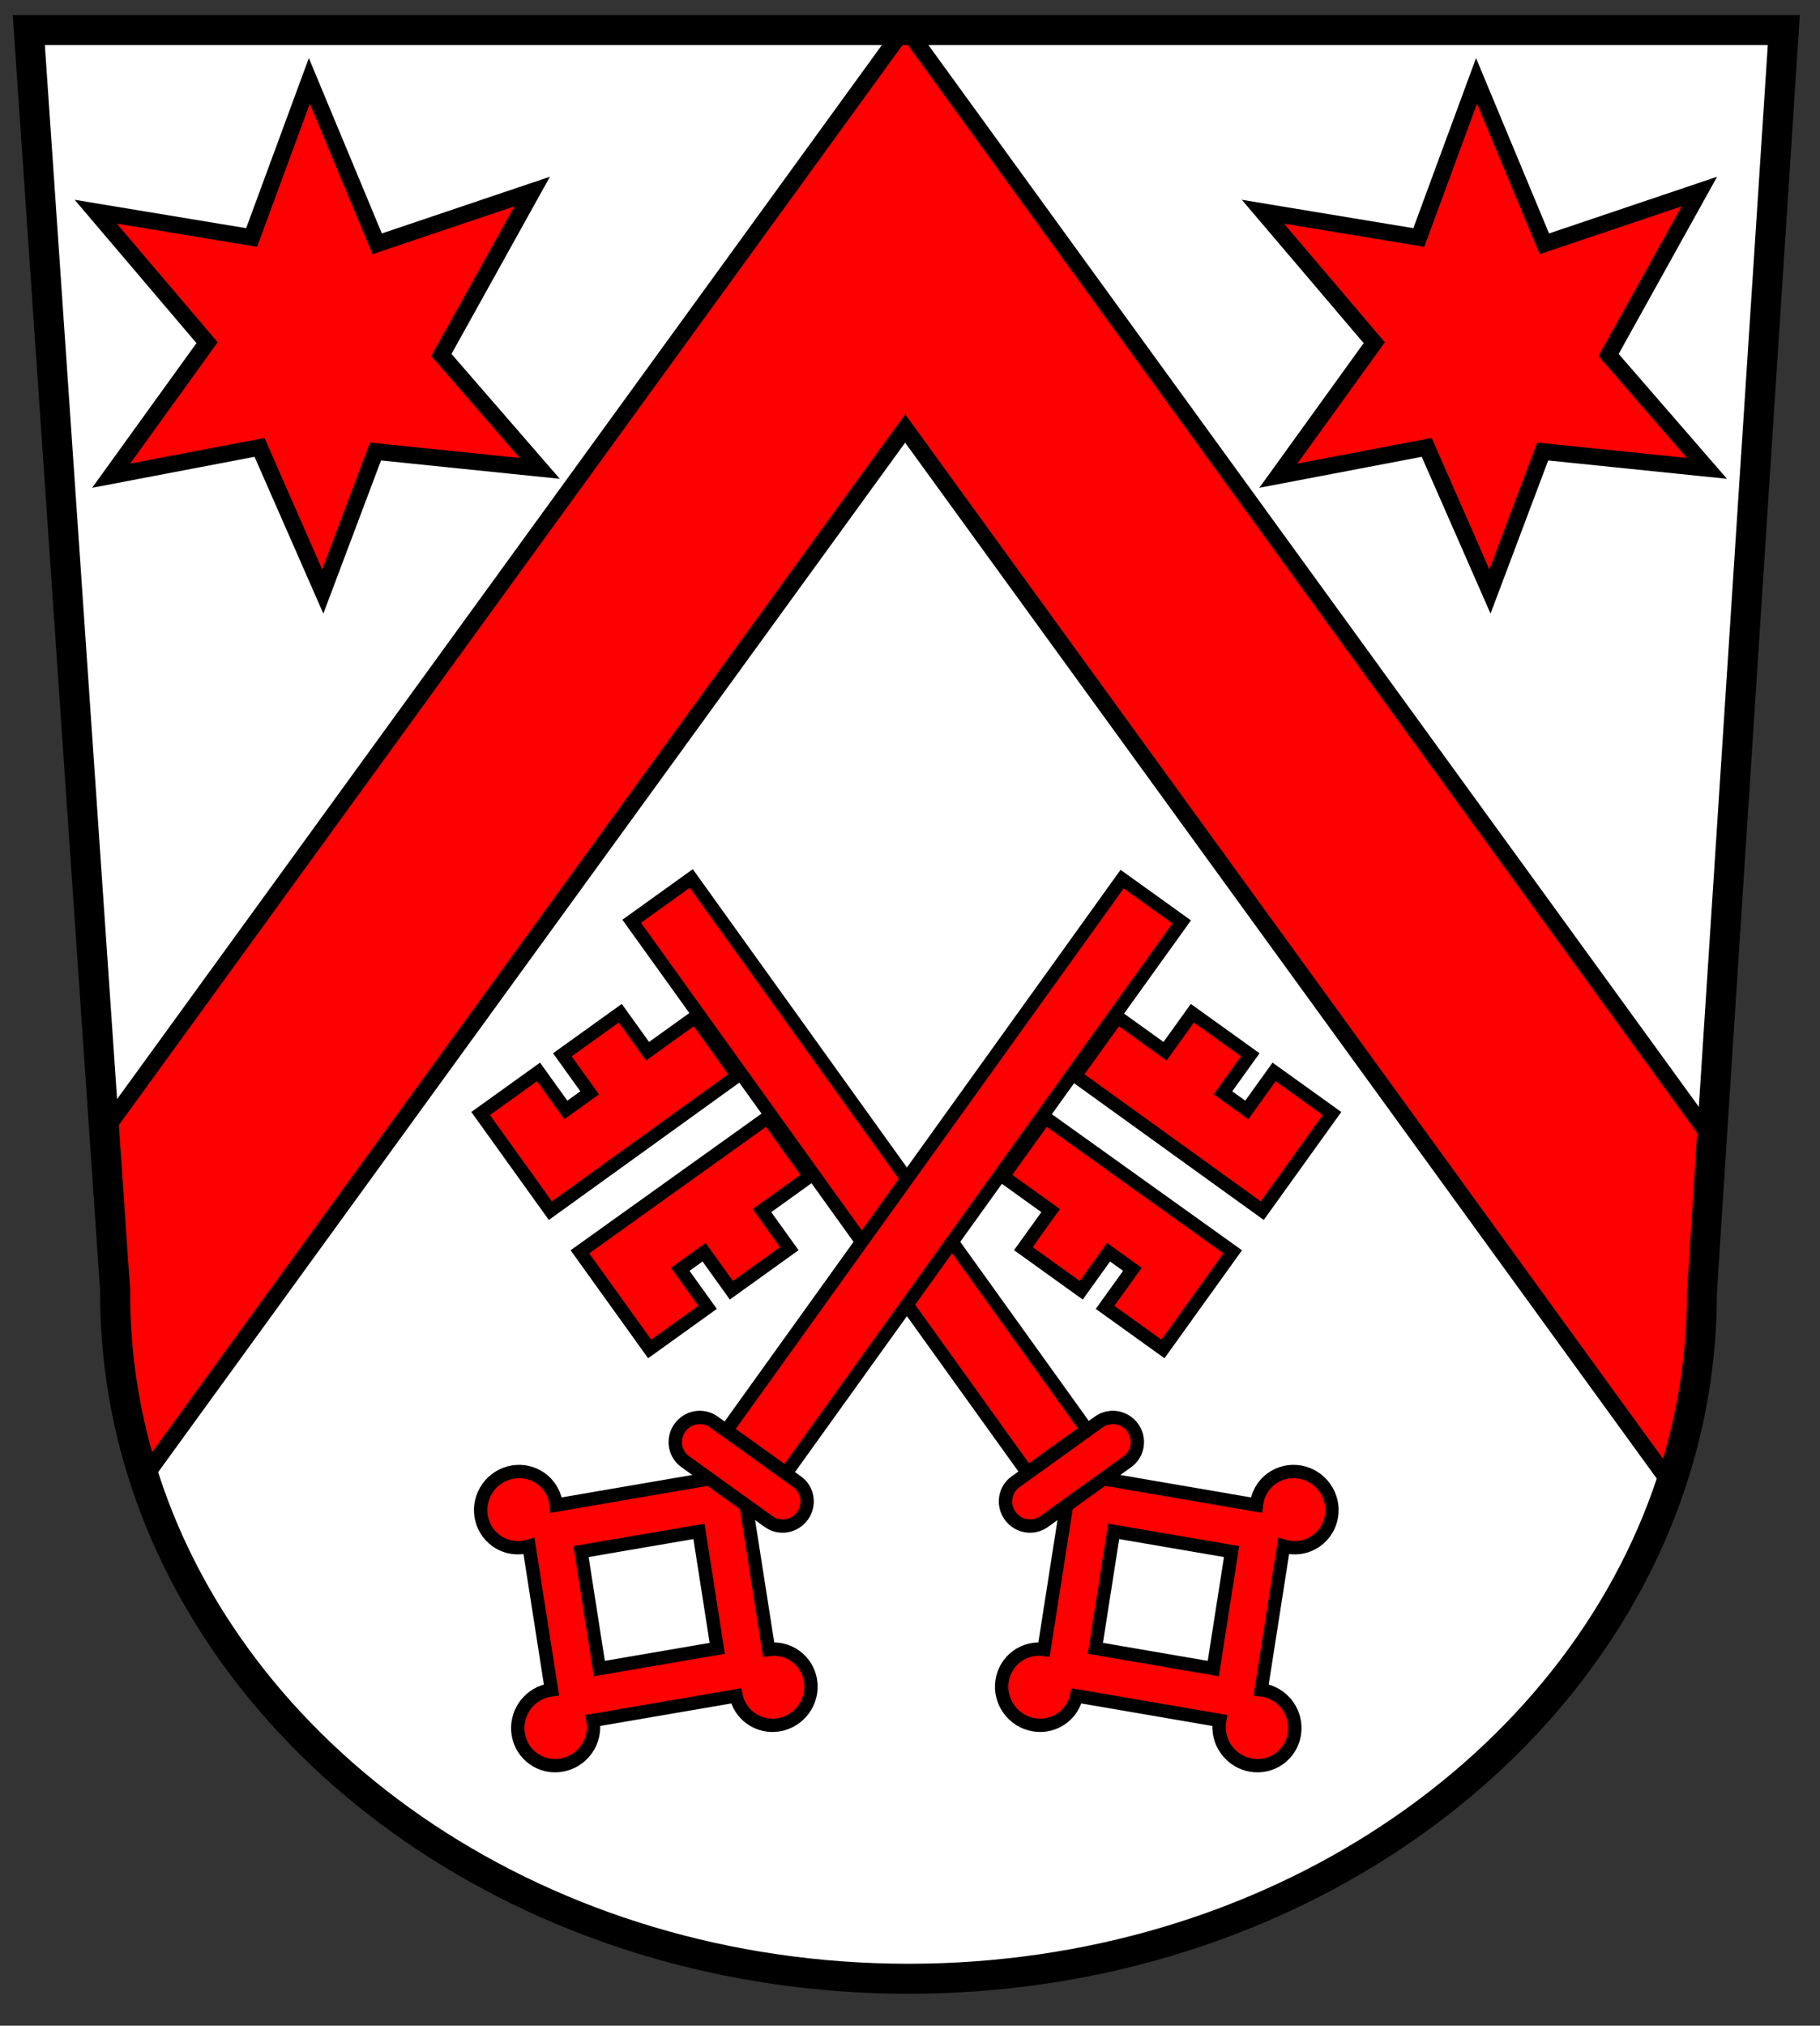
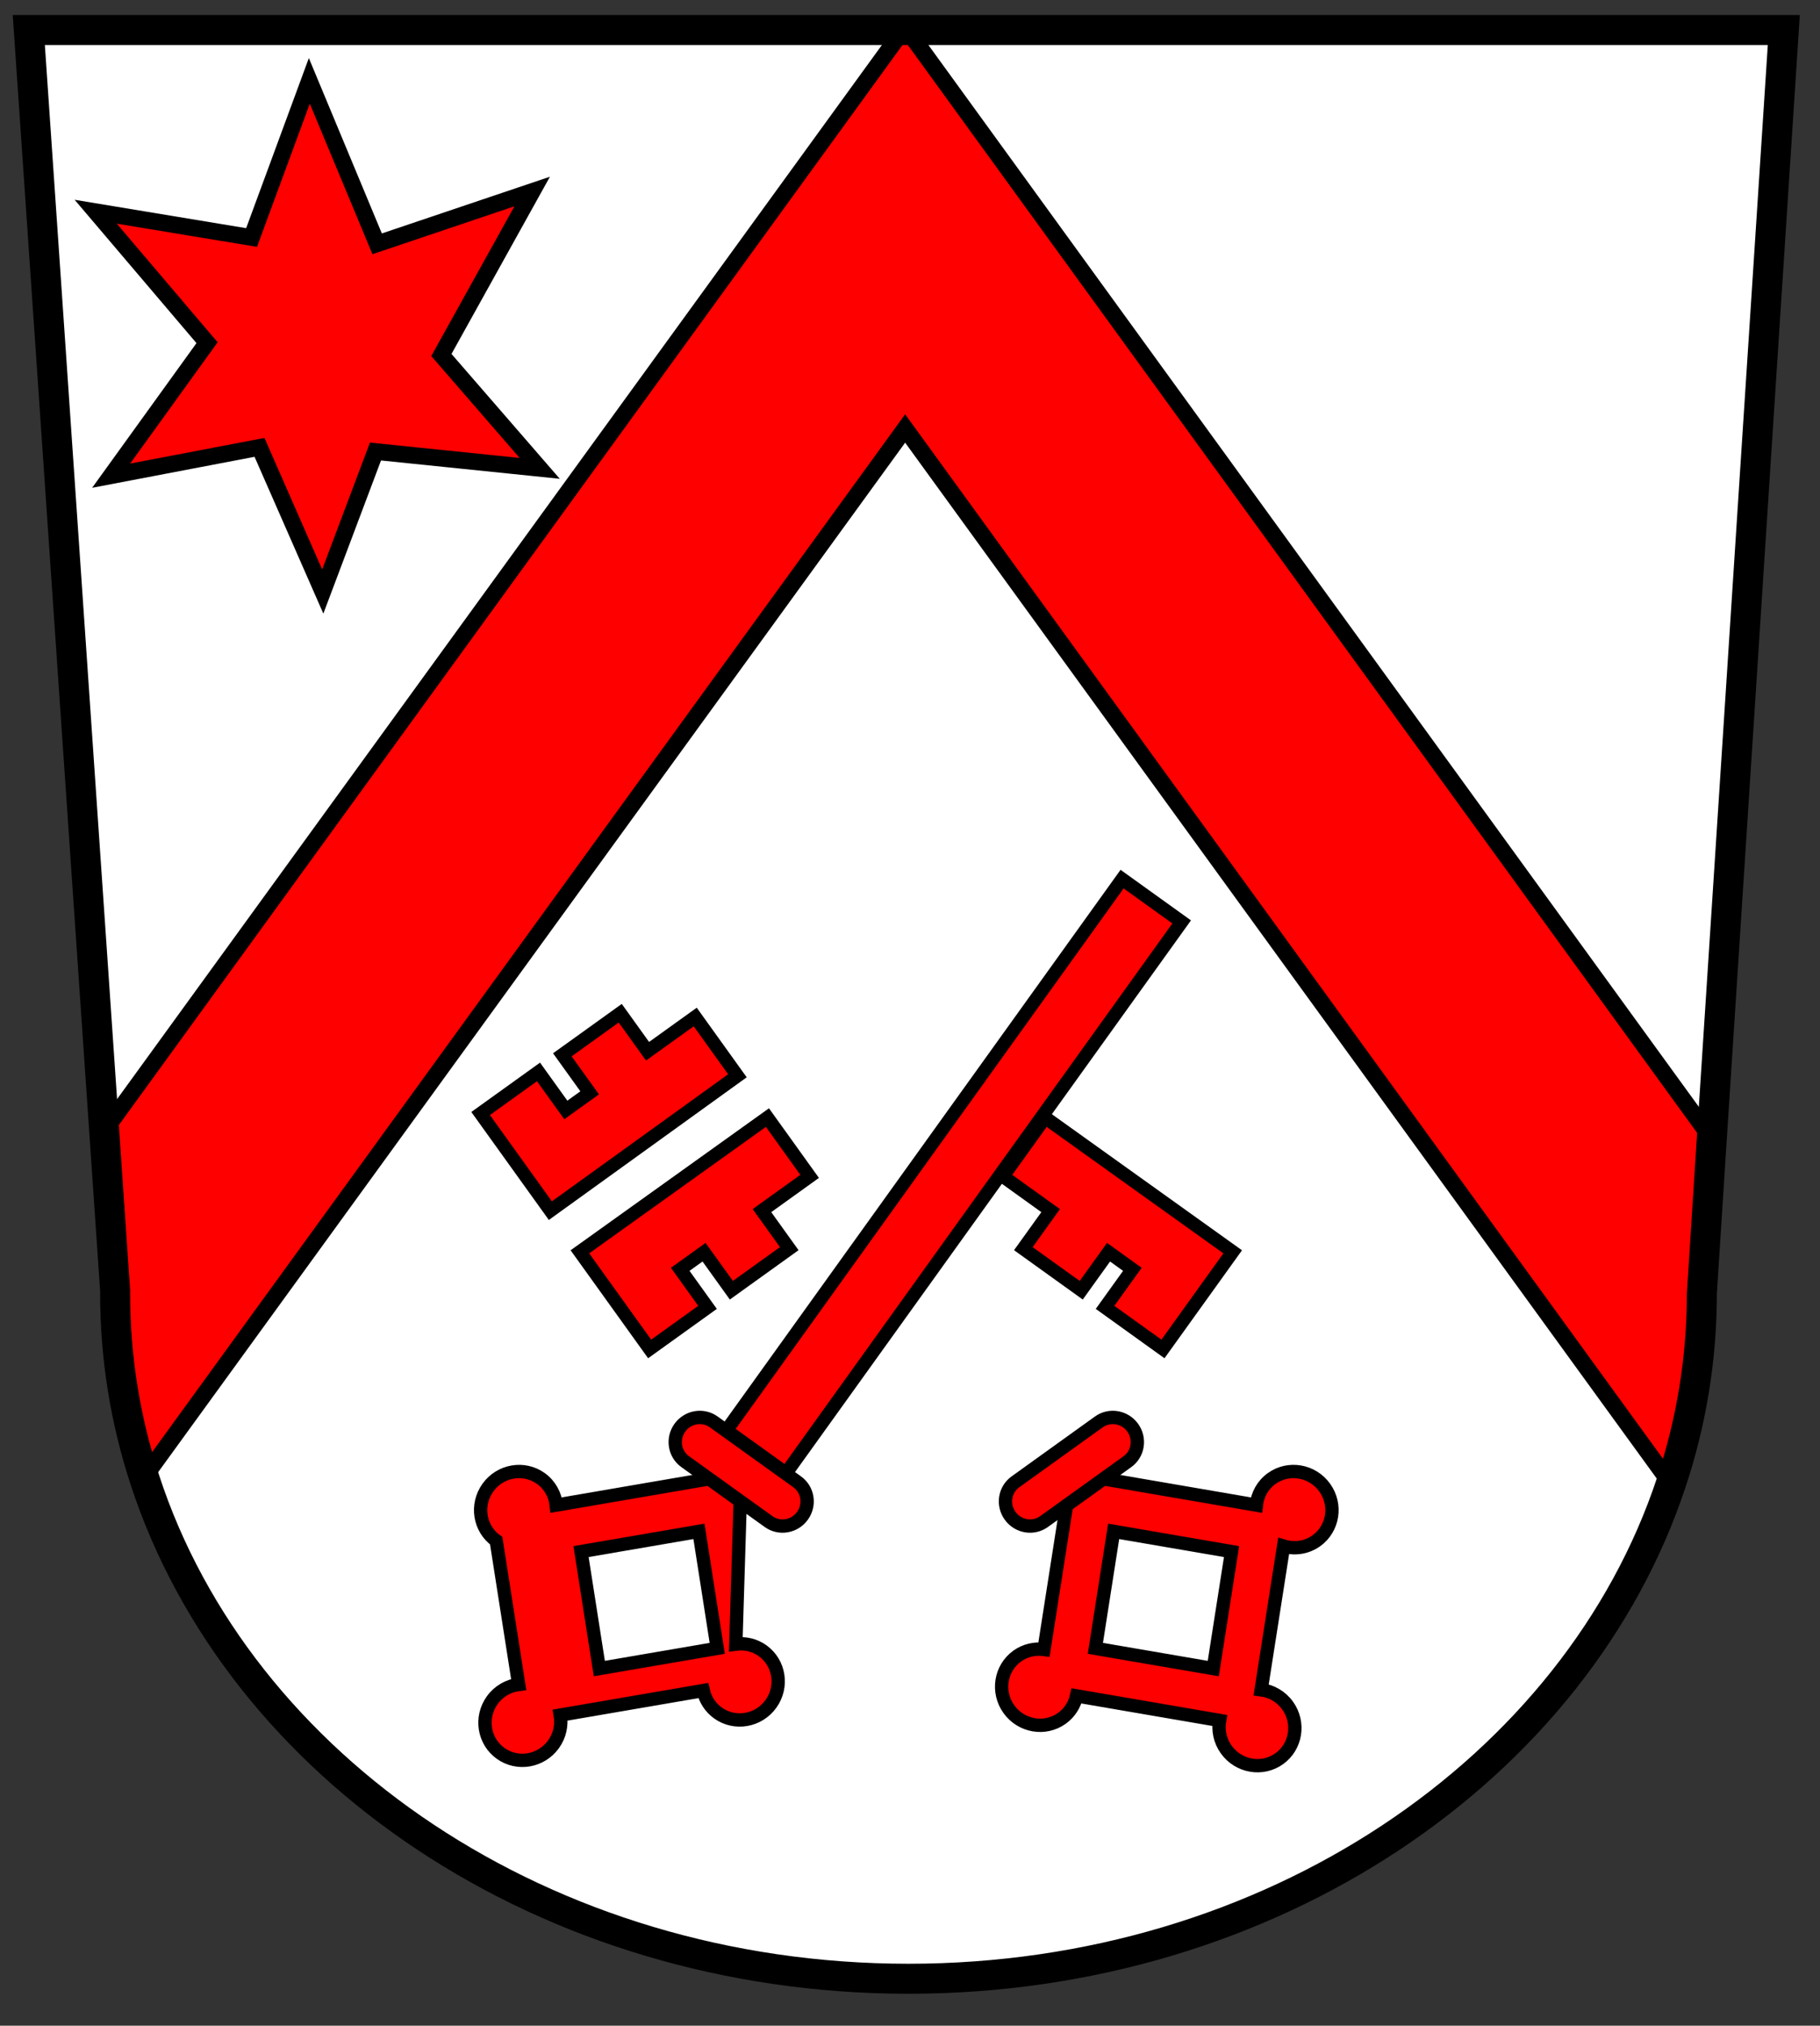
<svg xmlns="http://www.w3.org/2000/svg" version="1.1" baseProfile="basic" id="Layer_1" width="545.973" height="607.471" viewBox="0 0 545.973 607.471" style="overflow:visible;enable-background:new 0 0 545.973 607.471;" xml:space="preserve">
  <rect x="0" y="0" width="545.973" height="607.471" fill="#333333" stroke="none" />
  <path style="fill:#FFFFFF;" d="M513.277,345.08C519.676,245.939,535.116,9,535.116,9h-277.2H8.637l22.97,335.17l2.939,42.96  c0,0.261-0.01,0.511-0.01,0.761c0,19.31,3.09,38,8.86,55.72c28.13,86.42,120.07,149.78,229.14,149.78  c108.73,0,200.43-62.96,228.87-148.96c5.95-17.96,9.13-36.931,9.13-56.54C510.536,387.56,511.596,371.04,513.277,345.08z" />
  <g>
-     <polygon style="fill:#FF0000;stroke:#000000;stroke-width:5;" points="482.545,106.458 512.041,140.454 462.778,135.404    446.961,177.392 427.988,134.159 383.481,142.65 412.249,102.772 378.851,63.49 425.615,71.227 442.931,24.258 463.279,73.119    509.786,57.43  " />
    <polygon style="fill:#FF0000;stroke:#000000;stroke-width:5;" points="132.406,106.458 161.902,140.454 112.638,135.404    96.822,177.392 77.849,134.159 33.341,142.65 62.111,102.772 28.712,63.49 75.475,71.227 92.792,24.258 113.138,73.119    159.647,57.43  " />
  </g>
  <path style="fill:#FF0000;stroke:#000000;stroke-width:5;" d="M315.201,68.322l-43.52-59.971l-0.71,0.564l-43.12,59.406  L31.042,339.477l2.939,44.971c0,0.272-0.01,0.534-0.01,0.795c0,20.214,3.09,39.778,8.86,58.328l228.7-315.079L500.841,444.43  c5.95-18.801,9.13-38.658,9.13-59.188c0-0.346,1.06-17.639,2.74-44.813L315.201,68.322z" />
  <g>
    <g>
-       <rect x="155.956" y="341.681" transform="matrix(0.583 0.812 -0.812 0.583 393.891 -62.399)" style="fill:#FF0000;stroke:#000000;stroke-width:4;" width="203.608" height="22.011" />
      <polygon style="fill:#FF0000;stroke:#000000;stroke-width:4;" points="242.876,352.771 228.575,363.042 236.765,374.447     219.399,386.918 211.207,375.511 204.057,380.648 212.248,392.053 194.883,404.524 173.964,375.396 230.219,335.144   " />
      <polygon style="fill:#FF0000;stroke:#000000;stroke-width:4;" points="208.557,304.981 194.255,315.251 186.064,303.846     168.698,316.317 176.89,327.722 169.739,332.857 161.547,321.453 144.181,333.923 165.1,363.052 221.215,322.608   " />
      <g>
        <path style="fill:#FF0000;stroke:#000000;stroke-width:4;" d="M313.189,494.637c-2.749-0.365-5.623,0.256-8.036,1.987     c-5.077,3.646-6.194,10.781-2.494,15.935c3.703,5.155,10.82,6.377,15.896,2.729c2.338-1.678,3.825-4.099,4.4-6.726l42.909,7.367     c-0.516,2.944,0.108,6.1,2.005,8.737c3.701,5.154,10.816,6.376,15.895,2.729c5.078-3.646,6.194-10.778,2.492-15.934     c-1.956-2.726-4.869-4.338-7.93-4.727l6.74-43.093c3.253,0.98,6.882,0.515,9.829-1.603c5.077-3.647,6.194-10.779,2.493-15.934     s-10.819-6.375-15.897-2.729c-2.705,1.944-4.271,4.878-4.6,7.976l-55.442-9.521L313.189,494.637z M363.964,500.372l-35.374-6.066     l5.488-35.082l35.373,6.069L363.964,500.372z" />
      </g>
      <path style="fill:#FF0000;stroke:#000000;stroke-width:4;" d="M304.615,444.376c-3.243,2.33-3.957,6.886-1.592,10.178l0,0    c2.363,3.295,6.912,4.074,10.154,1.745l25.028-17.974c3.244-2.331,3.955-6.889,1.592-10.18l0,0    c-2.365-3.293-6.911-4.072-10.157-1.744L304.615,444.376z" />
    </g>
    <g>
      <rect x="184.215" y="341.685" transform="matrix(-0.583 0.812 -0.812 -0.583 739.328 326.082)" style="fill:#FF0000;stroke:#000000;stroke-width:4;" width="203.607" height="22.01" />
      <polygon style="fill:#FF0000;stroke:#000000;stroke-width:4;" points="300.876,352.771 315.178,363.042 306.988,374.447     324.354,386.918 332.545,375.511 339.696,380.647 331.504,392.053 348.869,404.524 369.788,375.396 313.533,335.144   " />
-       <polygon style="fill:#FF0000;stroke:#000000;stroke-width:4;" points="335.196,304.981 349.497,315.251 357.688,303.846     375.054,316.317 366.864,327.722 374.014,332.857 382.204,321.453 399.571,333.923 378.653,363.052 322.537,322.608   " />
      <g>
-         <path style="fill:#FF0000;stroke:#000000;stroke-width:4;" d="M222.304,441.833l-55.443,9.521     c-0.326-3.098-1.895-6.032-4.599-7.976c-5.077-3.645-12.195-2.424-15.896,2.729c-3.702,5.154-2.585,12.285,2.493,15.934     c2.947,2.117,6.577,2.583,9.829,1.603l6.741,43.093c-3.06,0.389-5.974,2.001-7.931,4.727c-3.701,5.155-2.585,12.287,2.493,15.934     s12.194,2.425,15.895-2.729c1.895-2.638,2.52-5.793,2.004-8.737l42.91-7.367c0.574,2.627,2.062,5.048,4.4,6.726     c5.076,3.648,12.193,2.427,15.895-2.728c3.701-5.154,2.585-12.288-2.493-15.936c-2.414-1.731-5.286-2.353-8.037-1.986     L222.304,441.833z M174.302,465.293l35.374-6.069l5.488,35.082l-35.375,6.066L174.302,465.293z" />
+         <path style="fill:#FF0000;stroke:#000000;stroke-width:4;" d="M222.304,441.833l-55.443,9.521     c-0.326-3.098-1.895-6.032-4.599-7.976c-5.077-3.645-12.195-2.424-15.896,2.729c-3.702,5.154-2.585,12.285,2.493,15.934     l6.741,43.093c-3.06,0.389-5.974,2.001-7.931,4.727c-3.701,5.155-2.585,12.287,2.493,15.934     s12.194,2.425,15.895-2.729c1.895-2.638,2.52-5.793,2.004-8.737l42.91-7.367c0.574,2.627,2.062,5.048,4.4,6.726     c5.076,3.648,12.193,2.427,15.895-2.728c3.701-5.154,2.585-12.288-2.493-15.936c-2.414-1.731-5.286-2.353-8.037-1.986     L222.304,441.833z M174.302,465.293l35.374-6.069l5.488,35.082l-35.375,6.066L174.302,465.293z" />
      </g>
      <path style="fill:#FF0000;stroke:#000000;stroke-width:4;" d="M239.138,444.376c3.243,2.33,3.958,6.886,1.593,10.178l0,0    c-2.364,3.295-6.912,4.074-10.155,1.745l-25.028-17.974c-3.244-2.331-3.956-6.889-1.593-10.18l0,0    c2.366-3.293,6.913-4.072,10.158-1.744L239.138,444.376z" />
    </g>
  </g>
  <path style="fill:none;stroke:#000000;stroke-width:9;" d="M513.277,345.08C519.676,245.939,535.116,9,535.116,9h-277.2H8.637  l22.97,335.17l2.939,42.96c0,0.261-0.01,0.511-0.01,0.761c0,19.31,3.09,38,8.86,55.72c28.13,86.42,120.07,149.78,229.14,149.78  c108.73,0,200.43-62.96,228.87-148.96c5.95-17.96,9.13-36.931,9.13-56.54C510.536,387.56,511.596,371.04,513.277,345.08z" />
</svg>